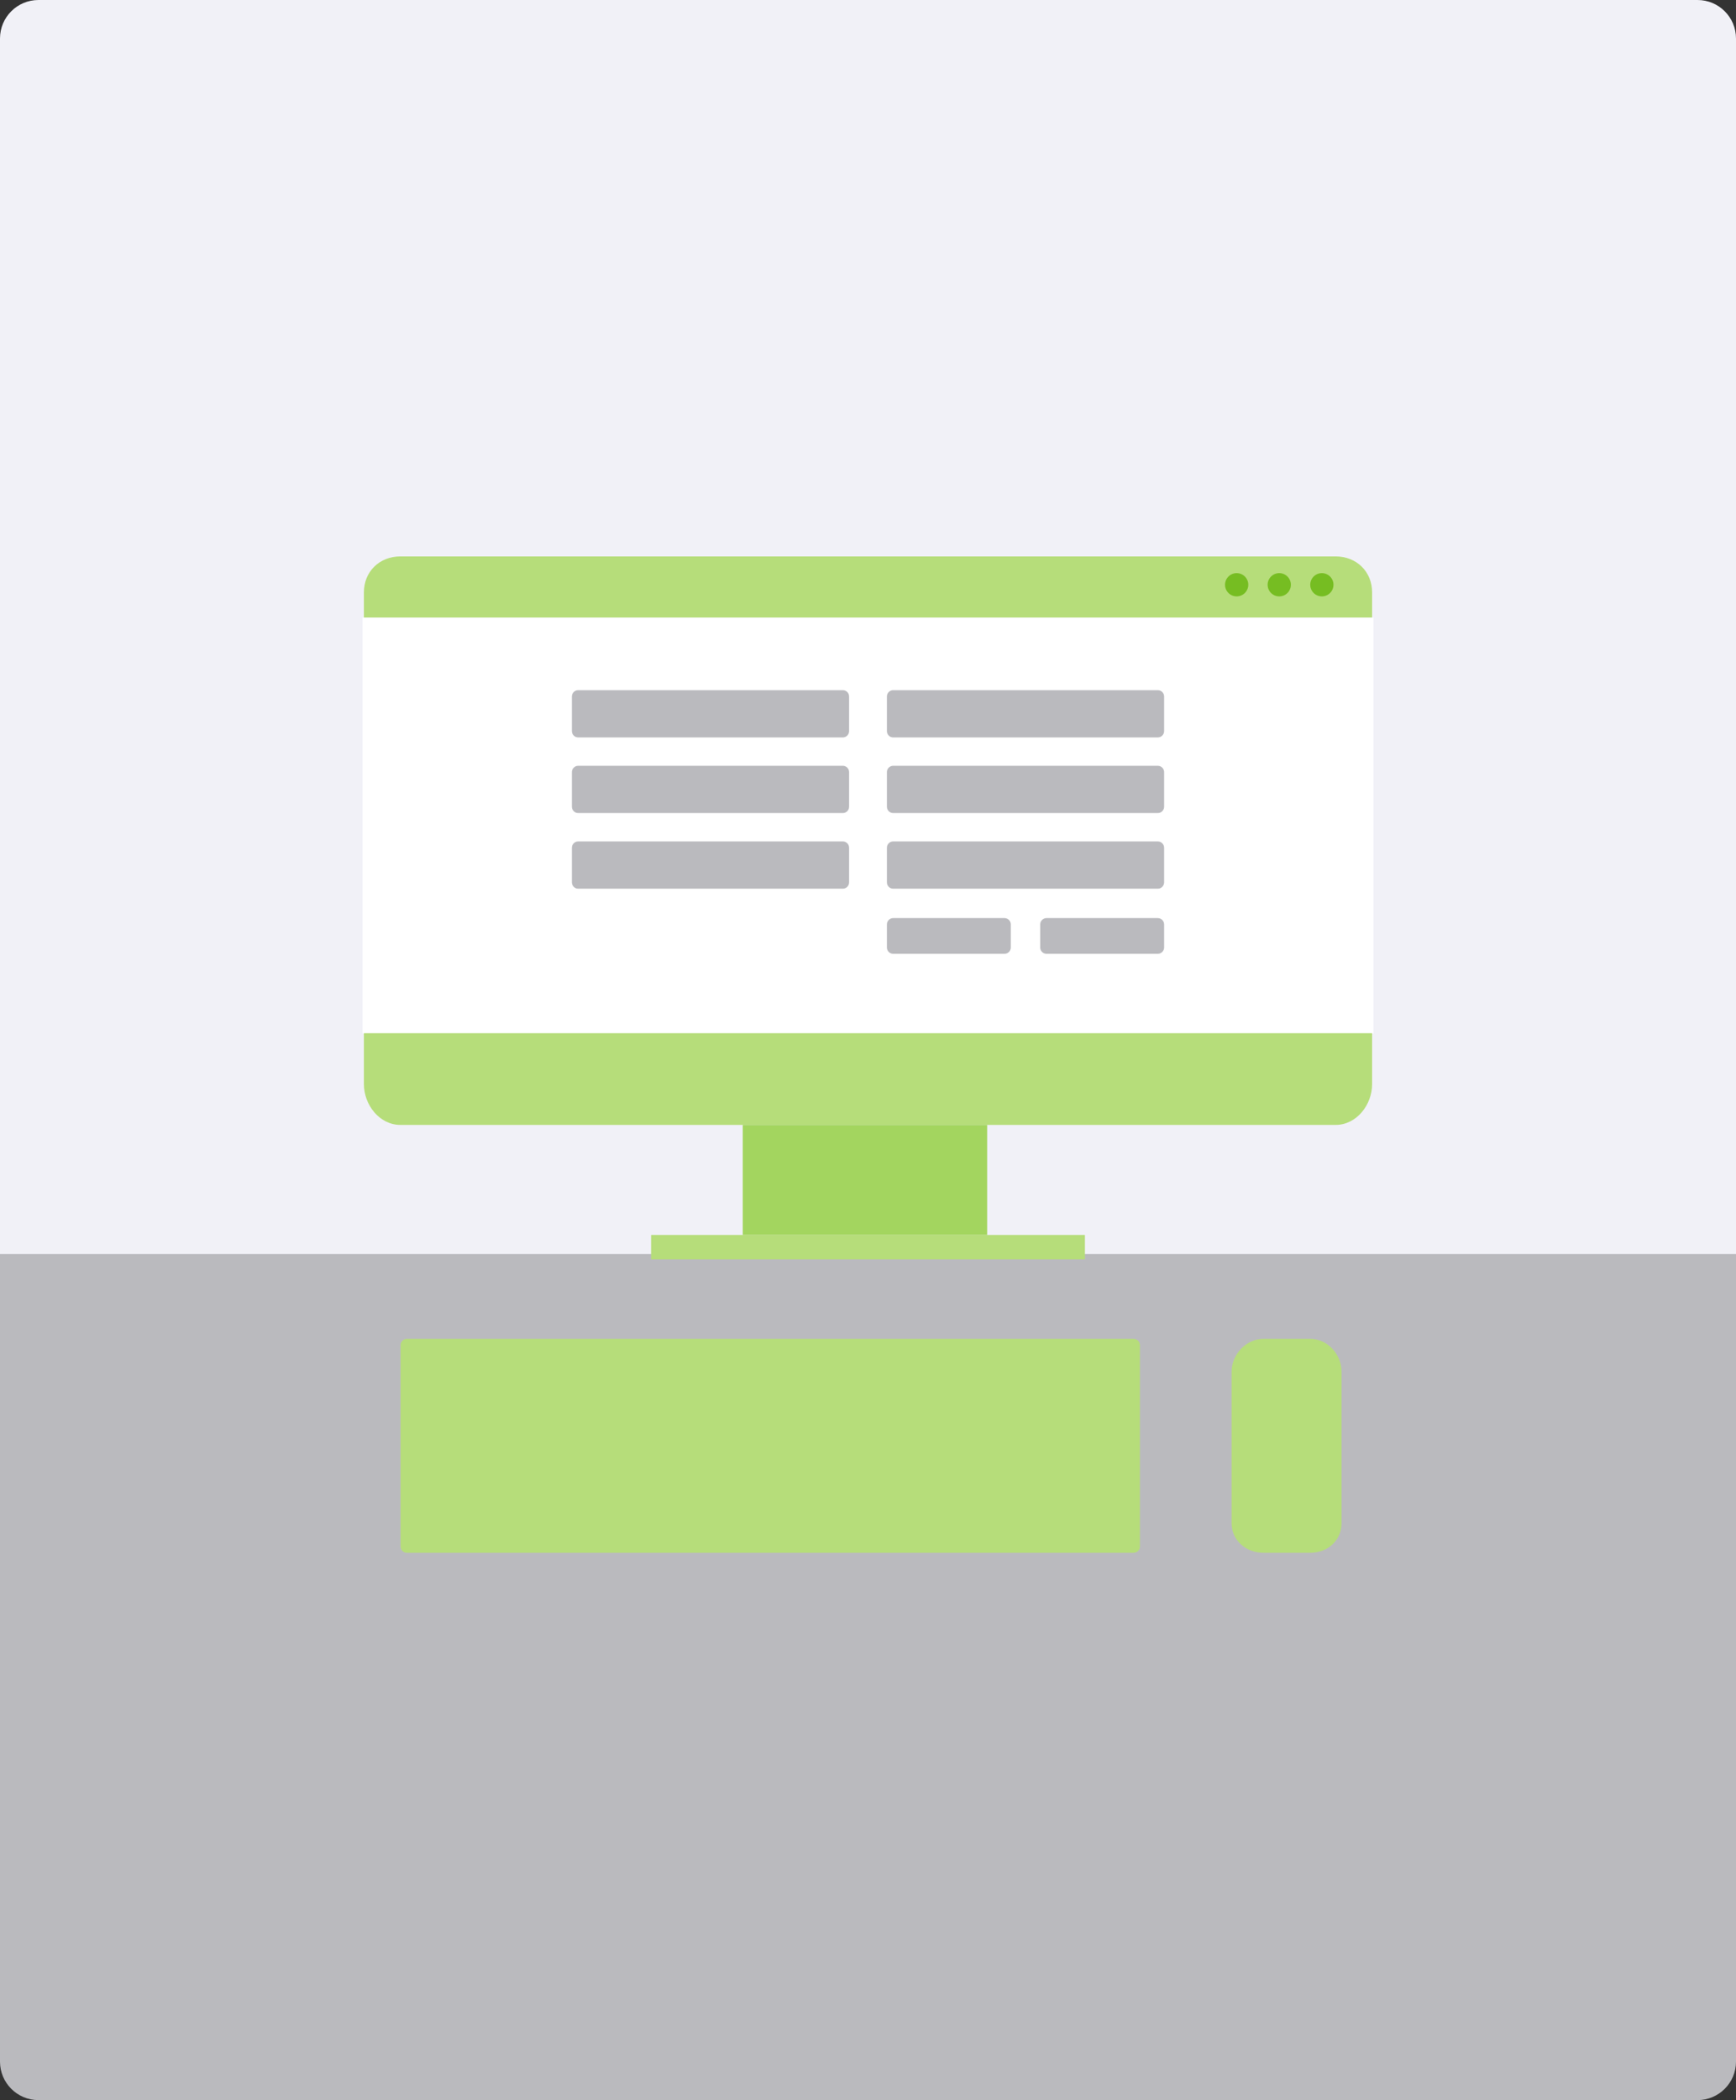
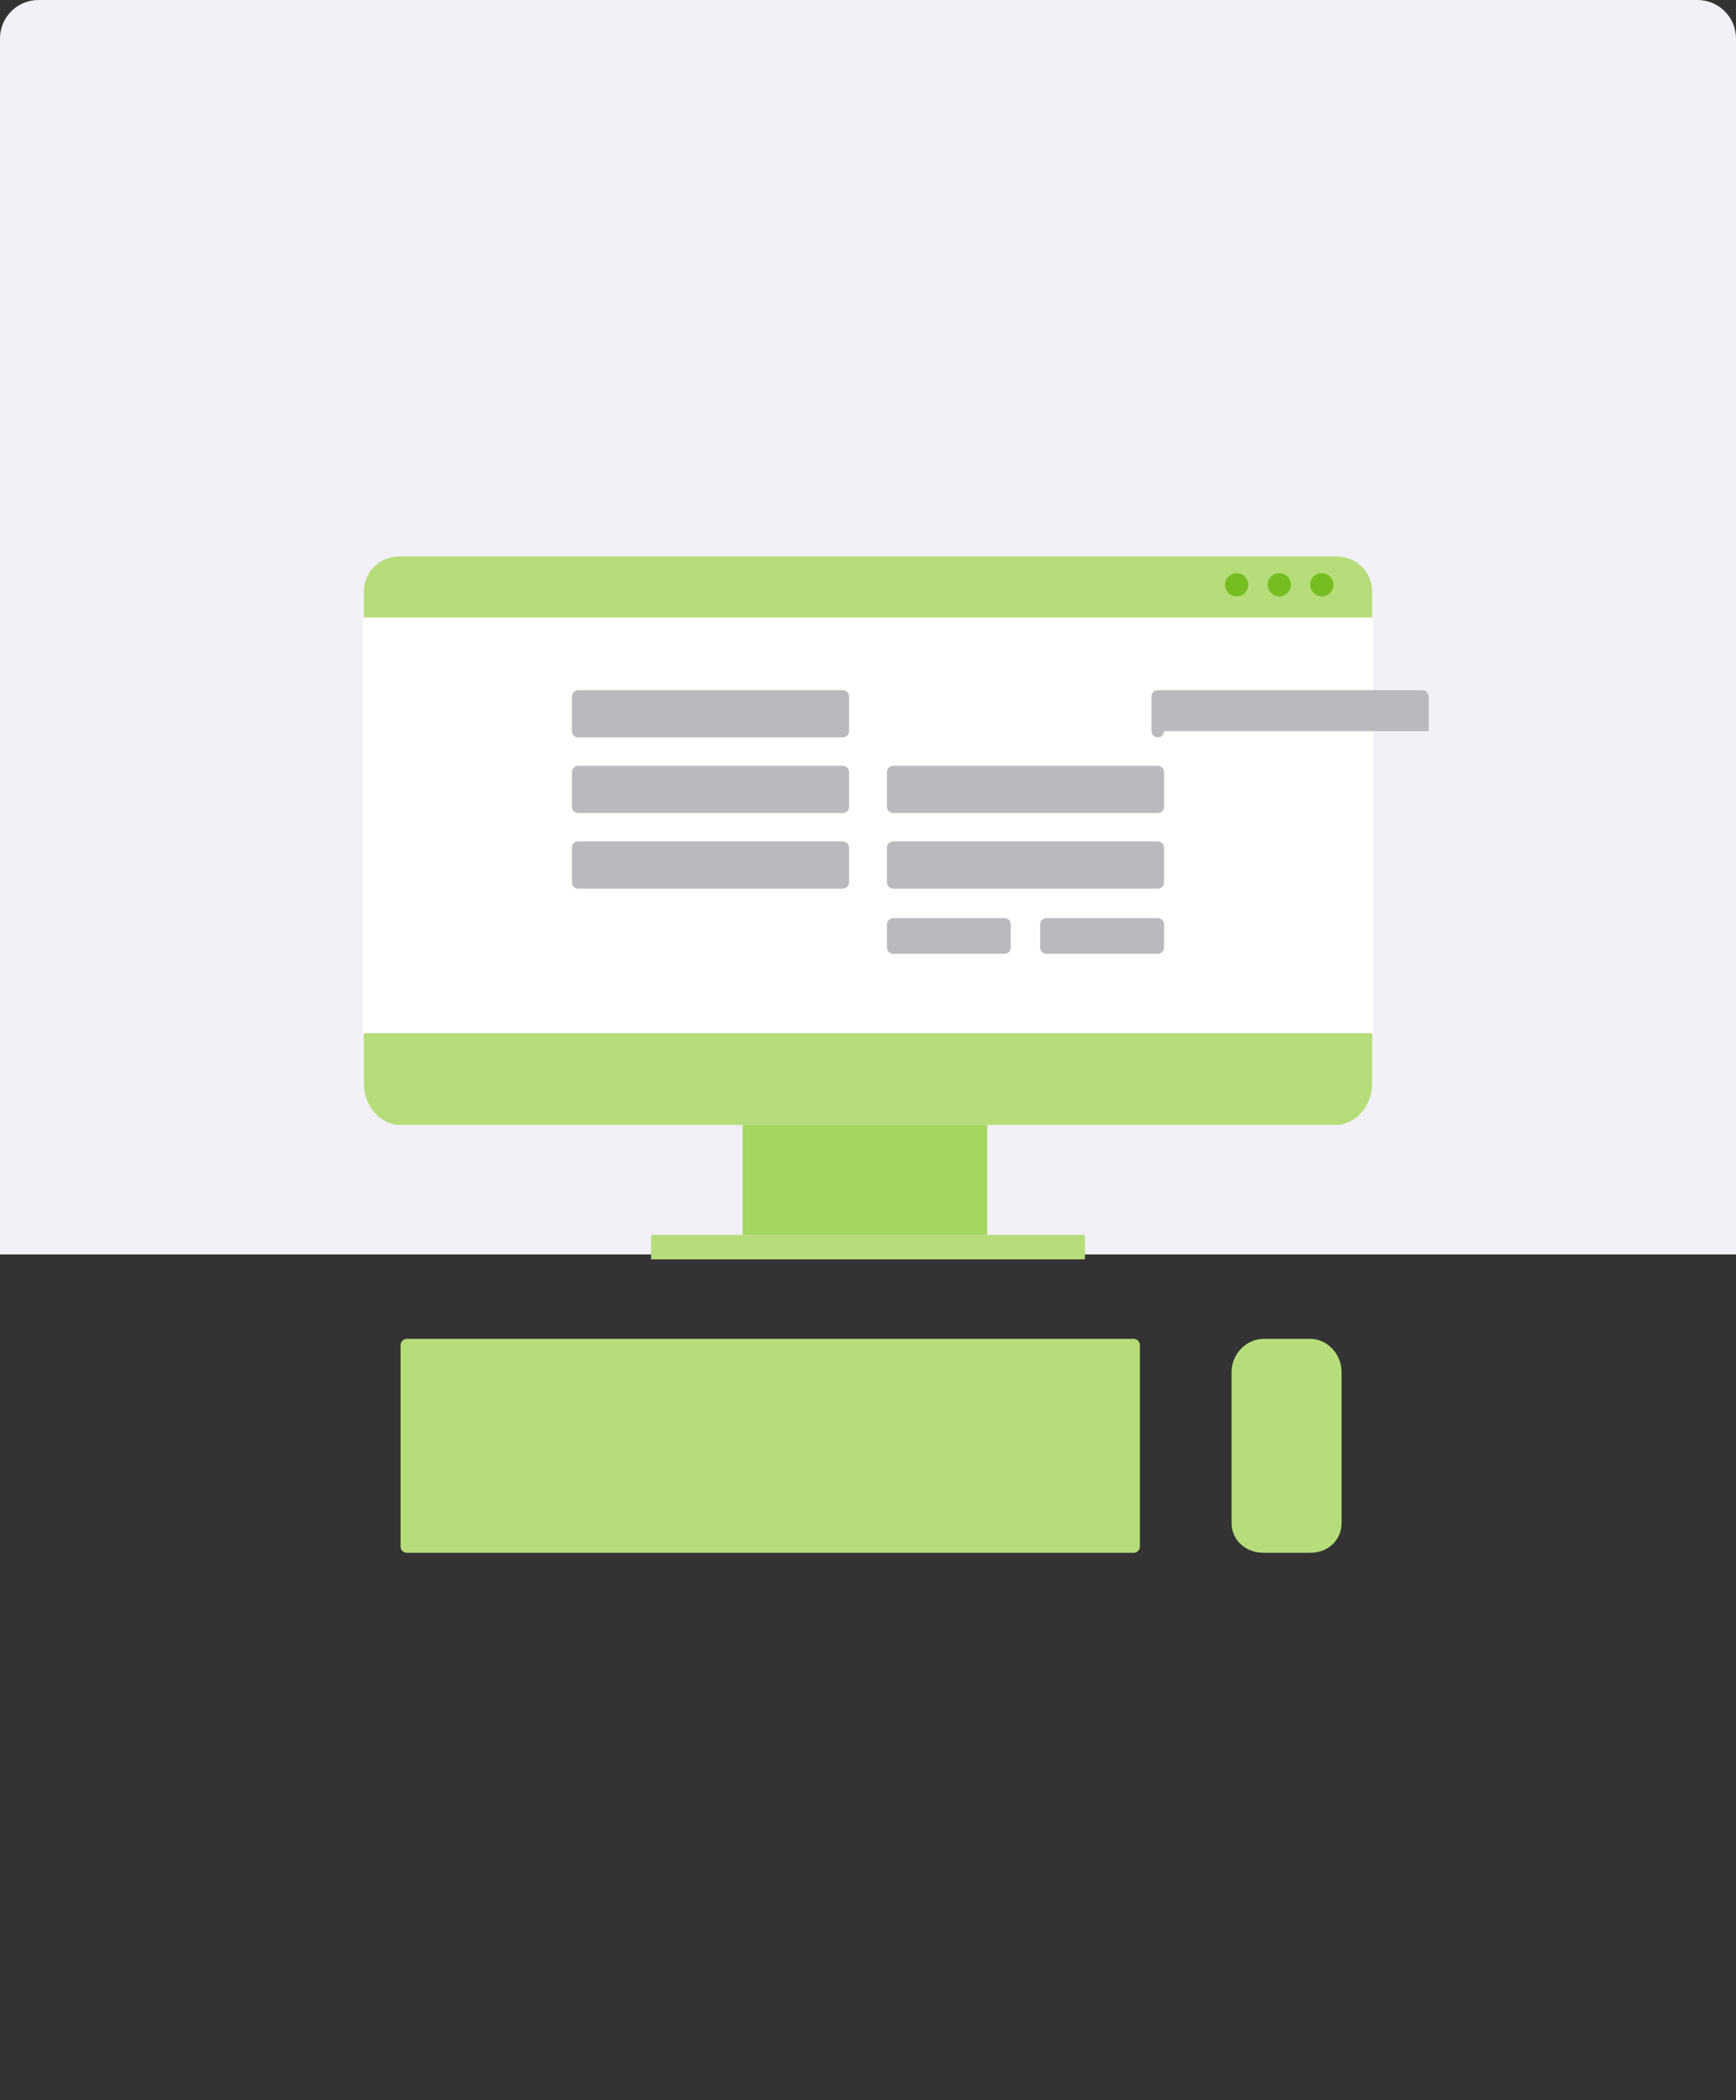
<svg xmlns="http://www.w3.org/2000/svg" version="1.1" id="Layer_1" x="0px" y="0px" width="496.486px" height="600.379px" viewBox="0 0 496.486 600.379" enable-background="new 0 0 496.486 600.379" xml:space="preserve">
  <rect x="0" y="0" width="496.486" height="600.379" fill="#333333" stroke="none" />
  <g>
    <path fill="#F1F1F7" d="M496.486,11c0-6.075-4.926-11-11-11H11C4.925,0,0,4.925,0,11v347.618h496.486V11z" />
-     <path fill="#BABABE" d="M0,358.618v230.761c0,6.075,4.925,11,11,11h474.486c6.074,0,11-4.925,11-11V358.618H0z" />
  </g>
  <rect x="103.696" y="176.582" fill="#FFFFFF" width="289.096" height="118.917" />
  <g>
    <path fill="#BABABE" d="M242.837,209.017c0,0.995-0.806,1.801-1.802,1.801h-75.674c-0.994,0-1.801-0.807-1.801-1.801v-9.91   c0-0.997,0.807-1.802,1.801-1.802h75.674c0.996,0,1.802,0.805,1.802,1.802V209.017z" />
-     <path fill="#BABABE" d="M332.927,209.017c0,0.995-0.807,1.801-1.803,1.801H255.45c-0.994,0-1.802-0.807-1.802-1.801v-9.91   c0-0.997,0.808-1.802,1.802-1.802h75.674c0.996,0,1.803,0.805,1.803,1.802V209.017z" />
+     <path fill="#BABABE" d="M332.927,209.017c0,0.995-0.807,1.801-1.803,1.801c-0.994,0-1.802-0.807-1.802-1.801v-9.91   c0-0.997,0.808-1.802,1.802-1.802h75.674c0.996,0,1.803,0.805,1.803,1.802V209.017z" />
    <path fill="#BABABE" d="M242.837,230.638c0,0.994-0.806,1.801-1.802,1.801h-75.674c-0.994,0-1.801-0.807-1.801-1.801v-9.91   c0-0.995,0.807-1.802,1.801-1.802h75.674c0.996,0,1.802,0.807,1.802,1.802V230.638z" />
    <path fill="#BABABE" d="M332.927,230.638c0,0.994-0.807,1.801-1.803,1.801H255.45c-0.994,0-1.802-0.807-1.802-1.801v-9.91   c0-0.995,0.808-1.802,1.802-1.802h75.674c0.996,0,1.803,0.807,1.803,1.802V230.638z" />
    <path fill="#BABABE" d="M242.837,252.258c0,0.996-0.806,1.802-1.802,1.802h-75.674c-0.994,0-1.801-0.806-1.801-1.802v-9.911   c0-0.995,0.807-1.8,1.801-1.8h75.674c0.996,0,1.802,0.805,1.802,1.8V252.258z" />
    <path fill="#BABABE" d="M332.927,252.258c0,0.996-0.807,1.802-1.803,1.802H255.45c-0.994,0-1.802-0.806-1.802-1.802v-9.911   c0-0.995,0.808-1.8,1.802-1.8h75.674c0.996,0,1.803,0.805,1.803,1.8V252.258z" />
    <path fill="#BABABE" d="M289.083,270.873c0,0.996-0.805,1.801-1.803,1.801h-31.83c-0.994,0-1.802-0.806-1.802-1.801v-6.602   c0-0.997,0.808-1.802,1.802-1.802h31.83c0.998,0,1.803,0.805,1.803,1.802V270.873L289.083,270.873z" />
    <path fill="#BABABE" d="M332.927,270.873c0,0.996-0.807,1.801-1.803,1.801h-31.83c-0.992,0-1.801-0.806-1.801-1.801v-6.602   c0-0.997,0.809-1.802,1.801-1.802h31.83c0.996,0,1.803,0.805,1.803,1.802V270.873z" />
  </g>
  <path fill="#B6DD7A" d="M392.417,169.372c0-5.972-4.465-10.304-10.434-10.304H114.506c-5.969,0-10.434,4.332-10.434,10.304v7.172  h288.345V169.372z" />
  <path fill="#B6DD7A" d="M104.072,295.377v14.534c0,5.969,4.465,11.679,10.434,11.679h267.478c5.969,0,10.434-5.71,10.434-11.679  v-14.534H104.072z" />
  <rect x="212.419" y="321.59" fill="#A3D55F" width="69.902" height="31.456" />
  <rect x="186.206" y="353.046" fill="#B6DD7A" width="124.076" height="6.991" />
  <circle fill="#76BD22" cx="378.044" cy="167.172" r="3.324" />
  <circle fill="#76BD22" cx="365.858" cy="167.172" r="3.324" />
  <circle fill="#76BD22" cx="353.677" cy="167.172" r="3.324" />
  <path fill="#B6DD7A" d="M326.009,442.116c0,0.995-0.803,1.803-1.797,1.803H116.356c-0.994,0-1.799-0.808-1.799-1.803v-57.559  c0-0.996,0.806-1.803,1.799-1.803h207.856c0.994,0,1.797,0.807,1.797,1.803V442.116z" />
  <path fill="#B6DD7A" d="M383.679,435.42c0,4.974-3.98,8.499-8.955,8.499H361.36c-4.975,0-9.139-3.525-9.139-8.499v-43.245  c0-4.973,4.166-9.42,9.139-9.42h13.363c4.975,0,8.955,4.449,8.955,9.42V435.42z" />
</svg>